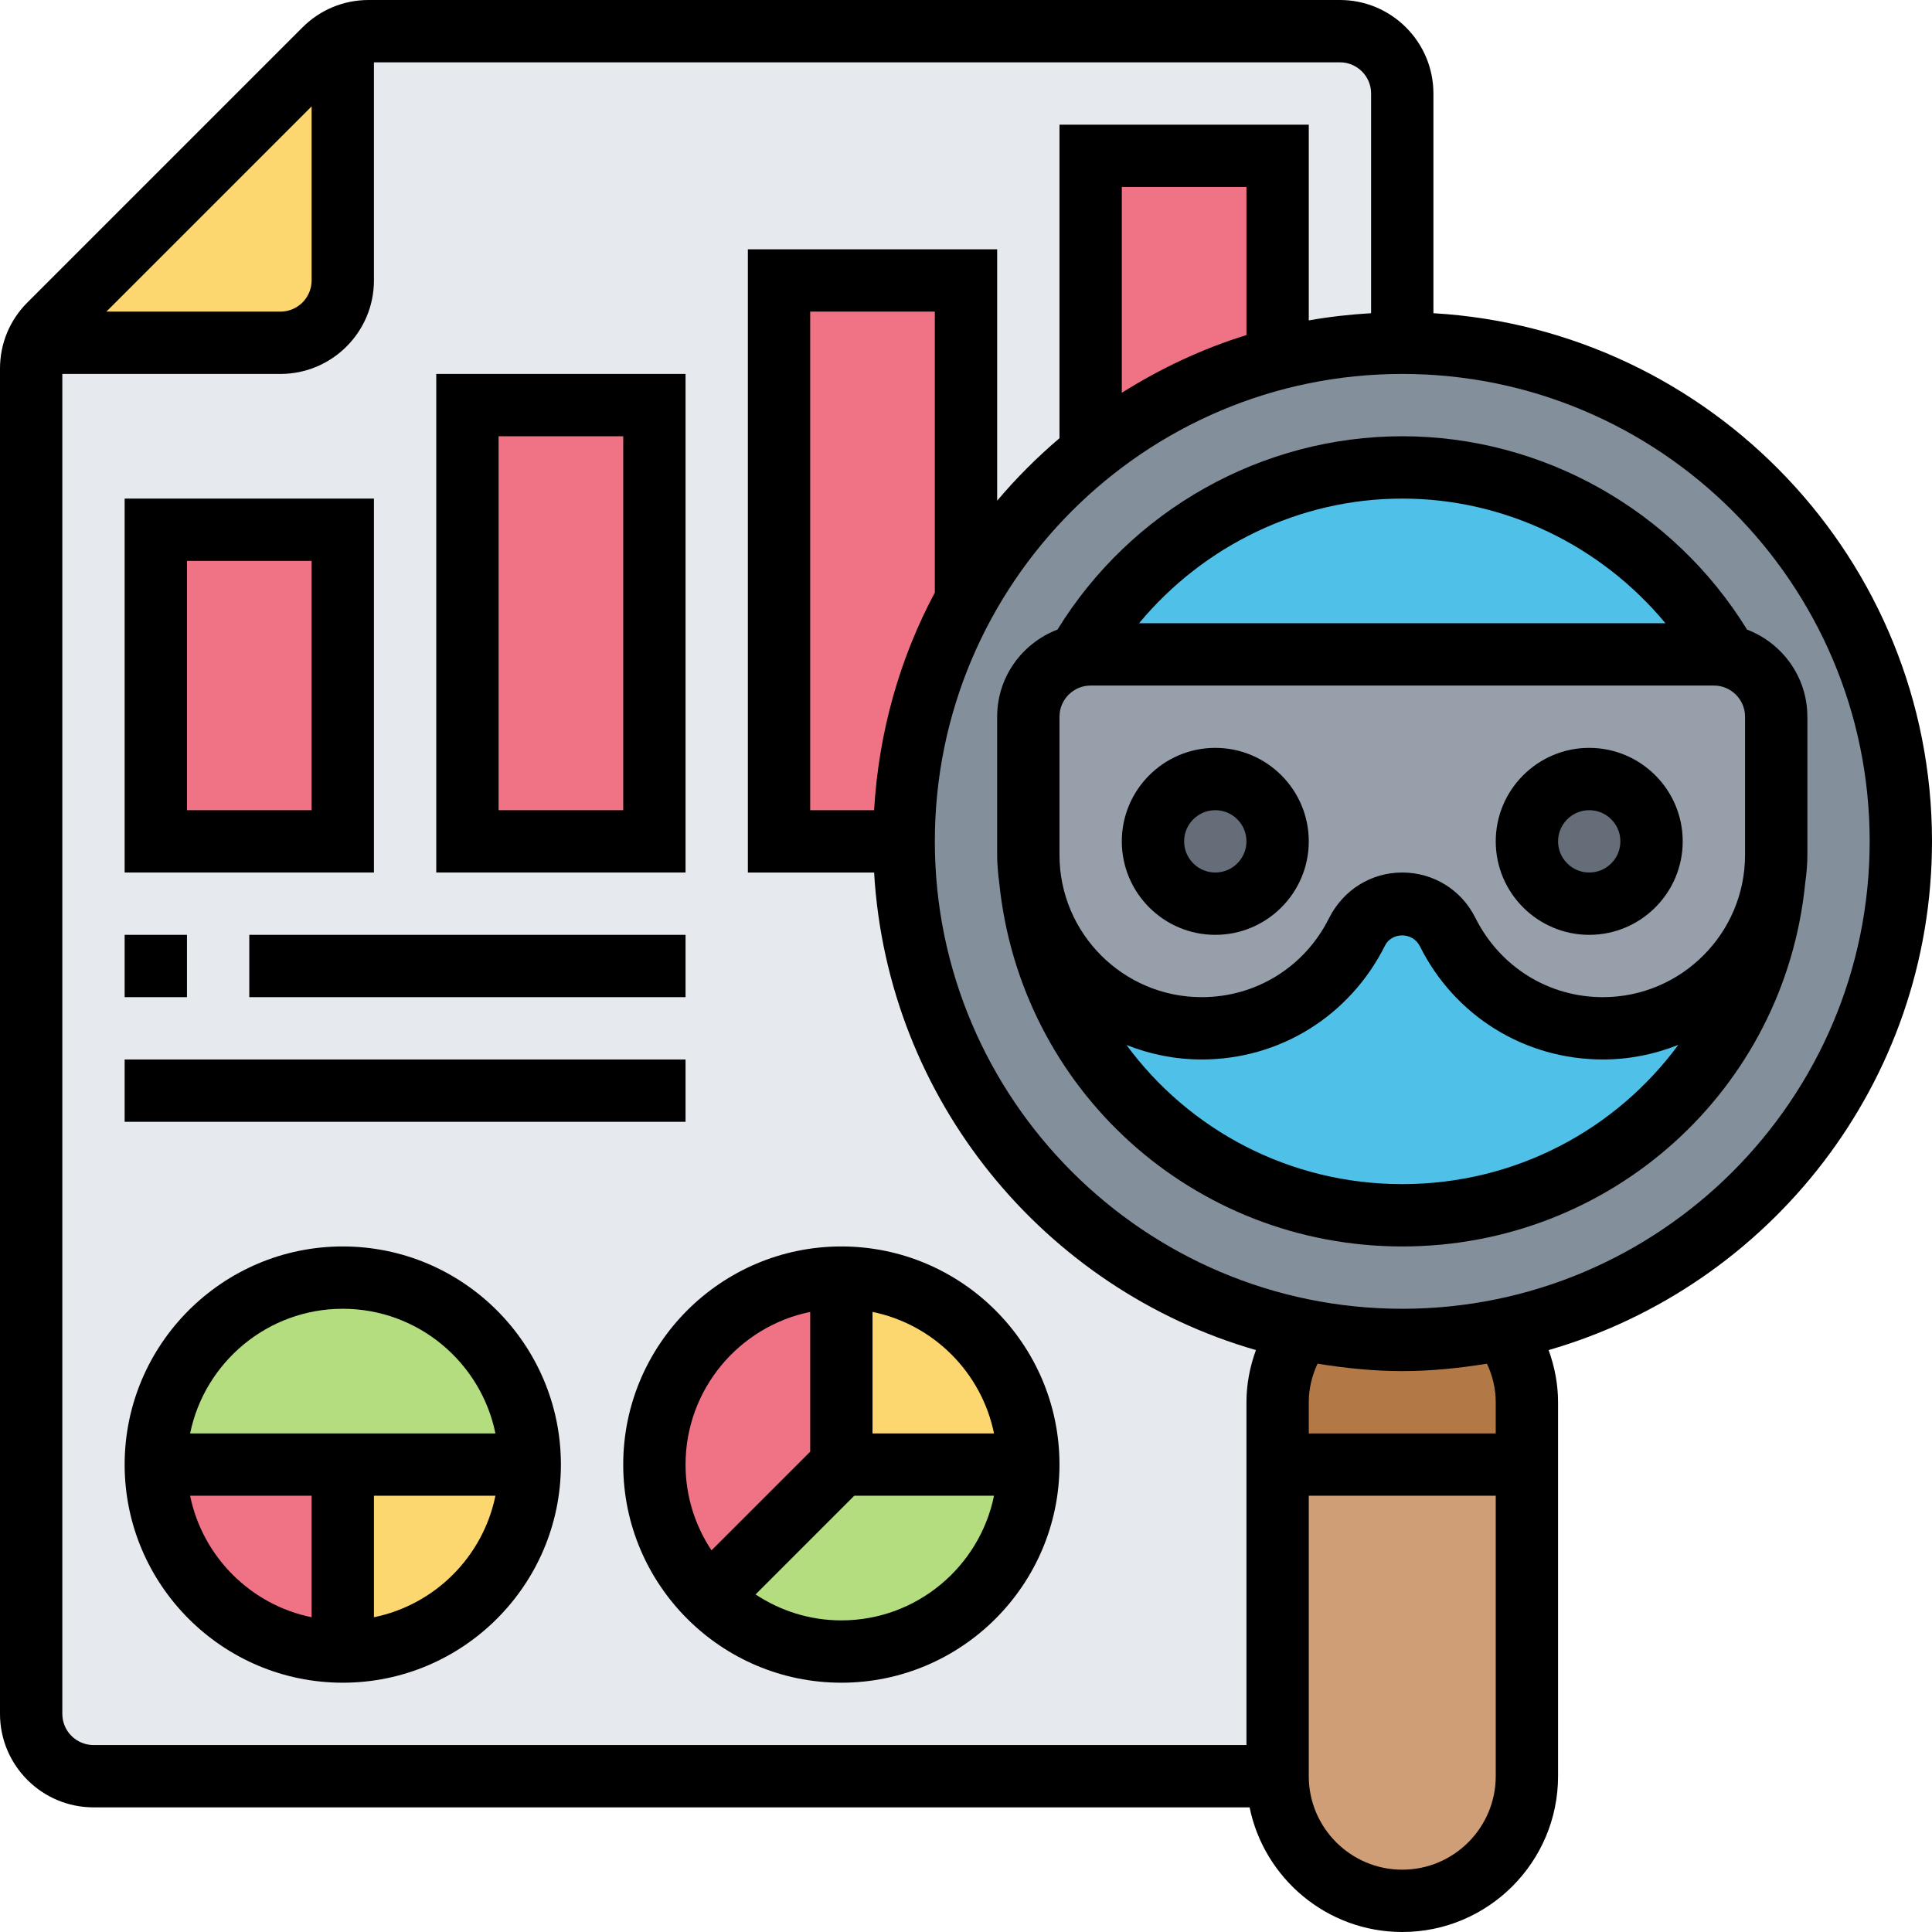
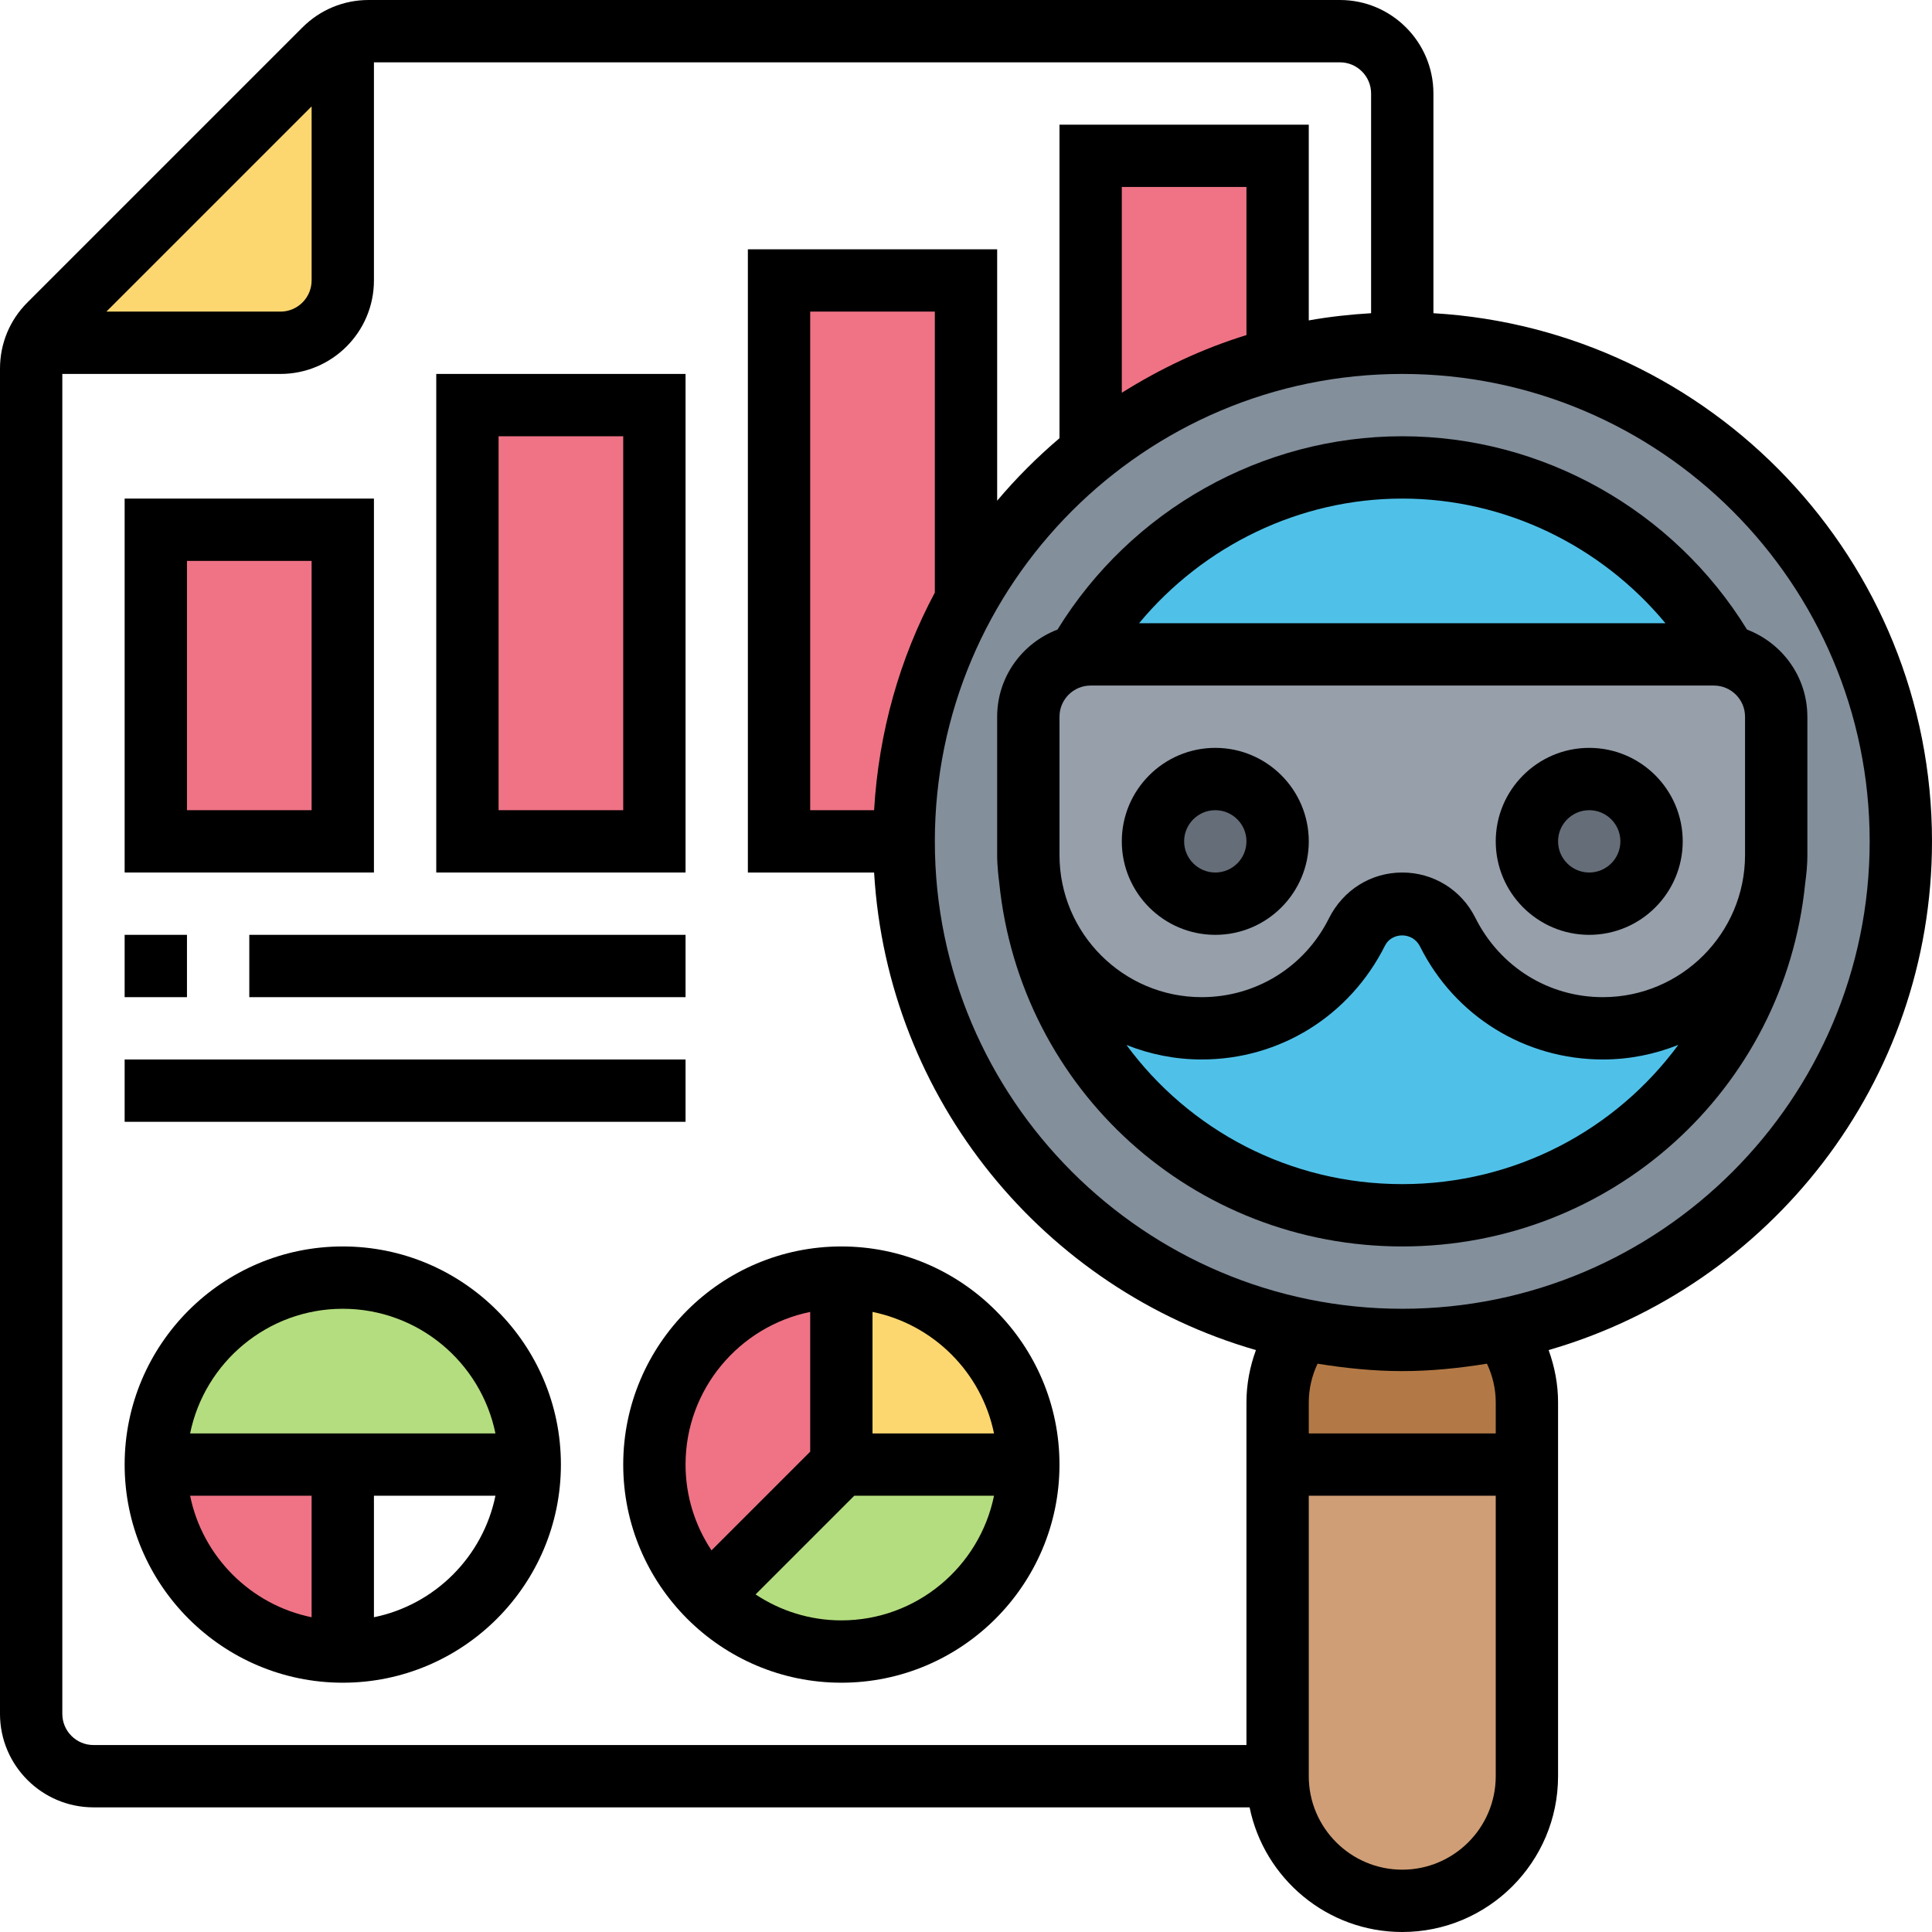
<svg xmlns="http://www.w3.org/2000/svg" id="Filloutline" enable-background="new 0 0 62 62" height="512" viewBox="0 0 62 62" width="512">
  <g>
    <g>
      <g>
-         <path d="m1 55v-43.17c0-.29.06-.57.18-.83h7.82c1.1 0 2-.9 2-2v-7.82c.26-.12.54-.18.83-.18h31.17c1.1 0 2 .9 2 2v8c-1.38 0-2.72.17-4 .5v-6.5h-6v9.51c-1.62 1.3-2.99 2.91-4 4.74v-10.25h-6v18h4c0 7.73 5.48 14.18 12.76 15.68-.47.66-.76 1.45-.76 2.32v2 10h-38c-1.1 0-2-.9-2-2zm26-2c3.31 0 6-2.69 6-6s-2.69-6-6-6-6 2.69-6 6c0 1.66.67 3.16 1.76 4.24 1.08 1.09 2.58 1.76 4.24 1.76zm-6-26v-14h-6v14zm-10 26c3.31 0 6-2.69 6-6s-2.69-6-6-6-6 2.69-6 6 2.69 6 6 6zm0-26v-10h-6v10z" fill="#e6e9ed" />
-       </g>
+         </g>
      <g>
        <path d="m33 47h-6v-6c3.31 0 6 2.69 6 6z" fill="#fcd770" />
      </g>
      <g>
        <path d="m27 47h6c0 3.31-2.69 6-6 6-1.66 0-3.16-.67-4.24-1.76z" fill="#b4dd7f" />
      </g>
      <g>
        <path d="m27 41v6l-4.24 4.24c-1.09-1.08-1.76-2.58-1.76-4.24 0-3.31 2.69-6 6-6z" fill="#ef7385" />
      </g>
      <g>
        <path d="m17 47h-6-6c0-3.31 2.69-6 6-6s6 2.69 6 6z" fill="#b4dd7f" />
      </g>
      <g>
-         <path d="m11 47h6c0 3.31-2.69 6-6 6z" fill="#fcd770" />
+         <path d="m11 47h6z" fill="#fcd770" />
      </g>
      <g>
        <path d="m11 47v6c-3.31 0-6-2.69-6-6z" fill="#ef7385" />
      </g>
      <g>
        <path d="m11 1.18v7.82c0 1.1-.9 2-2 2h-7.82c.1-.22.24-.42.41-.59l8.82-8.82c.17-.17.37-.31.59-.41z" fill="#fcd770" />
      </g>
      <g>
        <path d="m41 5v6.5c-2.22.58-4.26 1.61-6 3.01v-9.51z" fill="#ef7385" />
      </g>
      <g>
        <path d="m31 19.25c-.01 0 0 .01 0 .01-1.28 2.29-2 4.93-2 7.74h-4v-18h6z" fill="#ef7385" />
      </g>
      <g>
        <path d="m15 13h6v14h-6z" fill="#ef7385" />
      </g>
      <g>
        <path d="m5 17h6v10h-6z" fill="#ef7385" />
      </g>
      <g>
        <path d="m49 47v10c0 1.1-.45 2.1-1.17 2.83-.73.72-1.73 1.17-2.83 1.17-2.21 0-4-1.79-4-4v-10z" fill="#cf9e76" />
      </g>
      <g>
        <path d="m49 45v2h-8v-2c0-.87.29-1.66.76-2.32 1.05.21 2.13.32 3.24.32s2.19-.11 3.24-.32c.47.66.76 1.45.76 2.32z" fill="#b27946" />
      </g>
      <g>
        <path d="m41 11.5c1.28-.33 2.62-.5 4-.5 8.84 0 16 7.16 16 16 0 7.73-5.48 14.18-12.76 15.68-1.05.21-2.13.32-3.24.32s-2.19-.11-3.24-.32c-7.28-1.5-12.76-7.95-12.76-15.68 0-2.81.72-5.45 2-7.74 0 0-.01-.01 0-.01 1.01-1.83 2.38-3.44 4-4.74 1.74-1.4 3.78-2.43 6-3.01zm16 15.94v-4.44c0-.96-.68-1.77-1.59-1.96-2.07-3.6-5.95-6.04-10.41-6.04s-8.34 2.44-10.41 6.04c-.91.19-1.59 1-1.59 1.96v4.44c0 .13 0 .27.02.4 0 .13.02.25.04.37-.01.01 0 .01 0 .01.61 6.06 5.73 10.78 11.94 10.78s11.33-4.72 11.94-10.78c0 0 .01 0 0-.01.02-.12.04-.24.04-.37.02-.13.02-.27.02-.4z" fill="#838f9b" />
      </g>
      <g>
        <path d="m46.46 29.93c.94 1.88 2.87 3.07 4.98 3.07 1.54 0 2.92-.62 3.93-1.63.84-.84 1.4-1.92 1.57-3.15-.61 6.06-5.73 10.78-11.94 10.78s-11.33-4.72-11.94-10.78c.37 2.7 2.7 4.78 5.5 4.78 1.06 0 2.06-.3 2.93-.83.86-.53 1.58-1.3 2.05-2.24l.01-.04c.28-.54.84-.89 1.45-.89s1.17.35 1.45.89z" fill="#4fc1e9" />
      </g>
      <g>
        <path d="m55.41 21.04c-.13-.03-.27-.04-.41-.04h-20c-.14 0-.28.01-.41.04 2.07-3.6 5.95-6.04 10.41-6.04s8.34 2.44 10.41 6.04z" fill="#4fc1e9" />
      </g>
      <g>
        <path d="m57 23v4.44c0 .13 0 .27-.02.4-.01.13-.02.25-.04.37.01.01 0 .01 0 .01-.17 1.23-.73 2.31-1.57 3.15-1.01 1.01-2.39 1.63-3.93 1.63-2.11 0-4.04-1.19-4.98-3.07l-.01-.04c-.28-.54-.84-.89-1.45-.89s-1.17.35-1.45.89l-.01.04c-.47.94-1.19 1.71-2.05 2.24-.87.53-1.87.83-2.93.83-2.8 0-5.13-2.08-5.5-4.78 0 0-.01 0 0-.01-.02-.12-.03-.24-.04-.37-.02-.13-.02-.27-.02-.4v-4.44c0-.96.68-1.77 1.59-1.96.13-.03.27-.04.41-.04h20c.14 0 .28.01.41.04.91.19 1.59 1 1.59 1.96zm-4 4c0-1.1-.9-2-2-2s-2 .9-2 2 .9 2 2 2 2-.9 2-2zm-12 0c0-1.1-.9-2-2-2s-2 .9-2 2 .9 2 2 2 2-.9 2-2z" fill="#969faa" />
      </g>
      <g>
        <circle cx="51" cy="27" fill="#656d78" r="2" />
      </g>
      <g>
        <circle cx="39" cy="27" fill="#656d78" r="2" />
      </g>
    </g>
    <g>
      <path d="m12 16h-8v12h8zm-2 10h-4v-8h4z" />
      <path d="m22 12h-8v16h8zm-2 14h-4v-12h4z" />
      <path d="m11 40c-3.86 0-7 3.141-7 7s3.14 7 7 7 7-3.141 7-7-3.14-7-7-7zm0 2c2.414 0 4.434 1.721 4.899 4h-9.798c.465-2.279 2.485-4 4.899-4zm-4.899 6h3.899v3.899c-1.956-.399-3.5-1.943-3.899-3.899zm5.899 3.899v-3.899h3.899c-.399 1.956-1.943 3.5-3.899 3.899z" />
      <path d="m27 40c-3.86 0-7 3.141-7 7s3.14 7 7 7 7-3.141 7-7-3.14-7-7-7zm4.899 6h-3.899v-3.899c1.956.399 3.5 1.943 3.899 3.899zm-5.899-3.899v4.485l-3.167 3.167c-.524-.791-.833-1.736-.833-2.753 0-2.414 1.721-4.434 4-4.899zm1 9.899c-1.017 0-1.962-.309-2.753-.833l3.167-3.167h4.485c-.465 2.279-2.485 4-4.899 4z" />
      <path d="m4 30h2v2h-2z" />
      <path d="m8 30h14v2h-14z" />
      <path d="m4 34h18v2h-18z" />
      <path d="m62 27c0-9.036-7.092-16.427-16-16.949v-7.051c0-1.654-1.346-3-3-3h-31.171c-.801 0-1.555.313-2.122.879l-8.828 8.828c-.567.566-.879 1.32-.879 2.121v43.172c0 1.654 1.346 3 3 3h37.101c.465 2.279 2.484 4 4.899 4 2.757 0 5-2.243 5-5v-12c0-.577-.109-1.139-.303-1.675 7.094-2.044 12.303-8.582 12.303-16.325zm-52-23.586v5.586c0 .552-.449 1-1 1h-5.586zm-8 51.586v-43h7c1.654 0 3-1.346 3-3v-7h31c.551 0 1 .448 1 1v7.051c-.678.04-1.346.114-2 .231v-6.282h-8v10.062c-.72.613-1.391 1.283-2 2.006v-8.068h-8v20h4.051c.428 7.3 5.468 13.37 12.253 15.325-.195.536-.304 1.098-.304 1.675v11h-37c-.551 0-1-.448-1-1zm38-44.247c-1.425.439-2.761 1.074-4 1.851v-6.604h4zm-11.949 15.247h-2.051v-16h4v9.017c-1.124 2.103-1.802 4.472-1.949 6.983zm16.949 34c-1.654 0-3-1.346-3-3v-9h6v9c0 1.654-1.346 3-3 3zm3-15v1h-6v-1c0-.43.1-.849.282-1.238.887.143 1.791.238 2.718.238s1.831-.095 2.718-.238c.182.389.282.808.282 1.238zm-3-3c-8.271 0-15-6.729-15-15s6.729-15 15-15 15 6.729 15 15-6.729 15-15 15z" />
      <path d="m58 23c0-1.278-.807-2.365-1.936-2.796-2.36-3.834-6.56-6.204-11.064-6.204s-8.704 2.37-11.064 6.204c-1.129.431-1.936 1.518-1.936 2.796v4.438c0 .184.011.362.027.533.009.114.023.227.038.339.001.004.001.009.001.013.675 6.657 6.235 11.677 12.934 11.677s12.259-5.02 12.929-11.638c.001-.007.001-.015.002-.022.041-.296.07-.596.07-.903v-4.437zm-13-7c3.288 0 6.374 1.505 8.446 4h-16.892c2.072-2.495 5.158-4 8.446-4zm0 22c-3.62 0-6.841-1.737-8.851-4.466.748.298 1.561.466 2.414.466 2.501 0 4.75-1.391 5.885-3.658.211-.422.879-.452 1.121.03 1.118 2.237 3.367 3.628 5.869 3.628.855 0 1.671-.169 2.421-.469-2.008 2.726-5.233 4.469-8.859 4.469zm6.438-6c-1.739 0-3.303-.967-4.096-2.553-.446-.892-1.344-1.447-2.342-1.447s-1.896.555-2.357 1.478c-.778 1.555-2.341 2.522-4.08 2.522-2.516 0-4.563-2.047-4.563-4.562v-4.438c0-.552.449-1 1-1h20c.551 0 1 .448 1 1v4.438c0 2.515-2.047 4.562-4.562 4.562z" />
      <path d="m39 24c-1.654 0-3 1.346-3 3s1.346 3 3 3 3-1.346 3-3-1.346-3-3-3zm0 4c-.551 0-1-.448-1-1s.449-1 1-1 1 .448 1 1-.449 1-1 1z" />
      <path d="m51 24c-1.654 0-3 1.346-3 3s1.346 3 3 3 3-1.346 3-3-1.346-3-3-3zm0 4c-.551 0-1-.448-1-1s.449-1 1-1 1 .448 1 1-.449 1-1 1z" />
    </g>
  </g>
</svg>